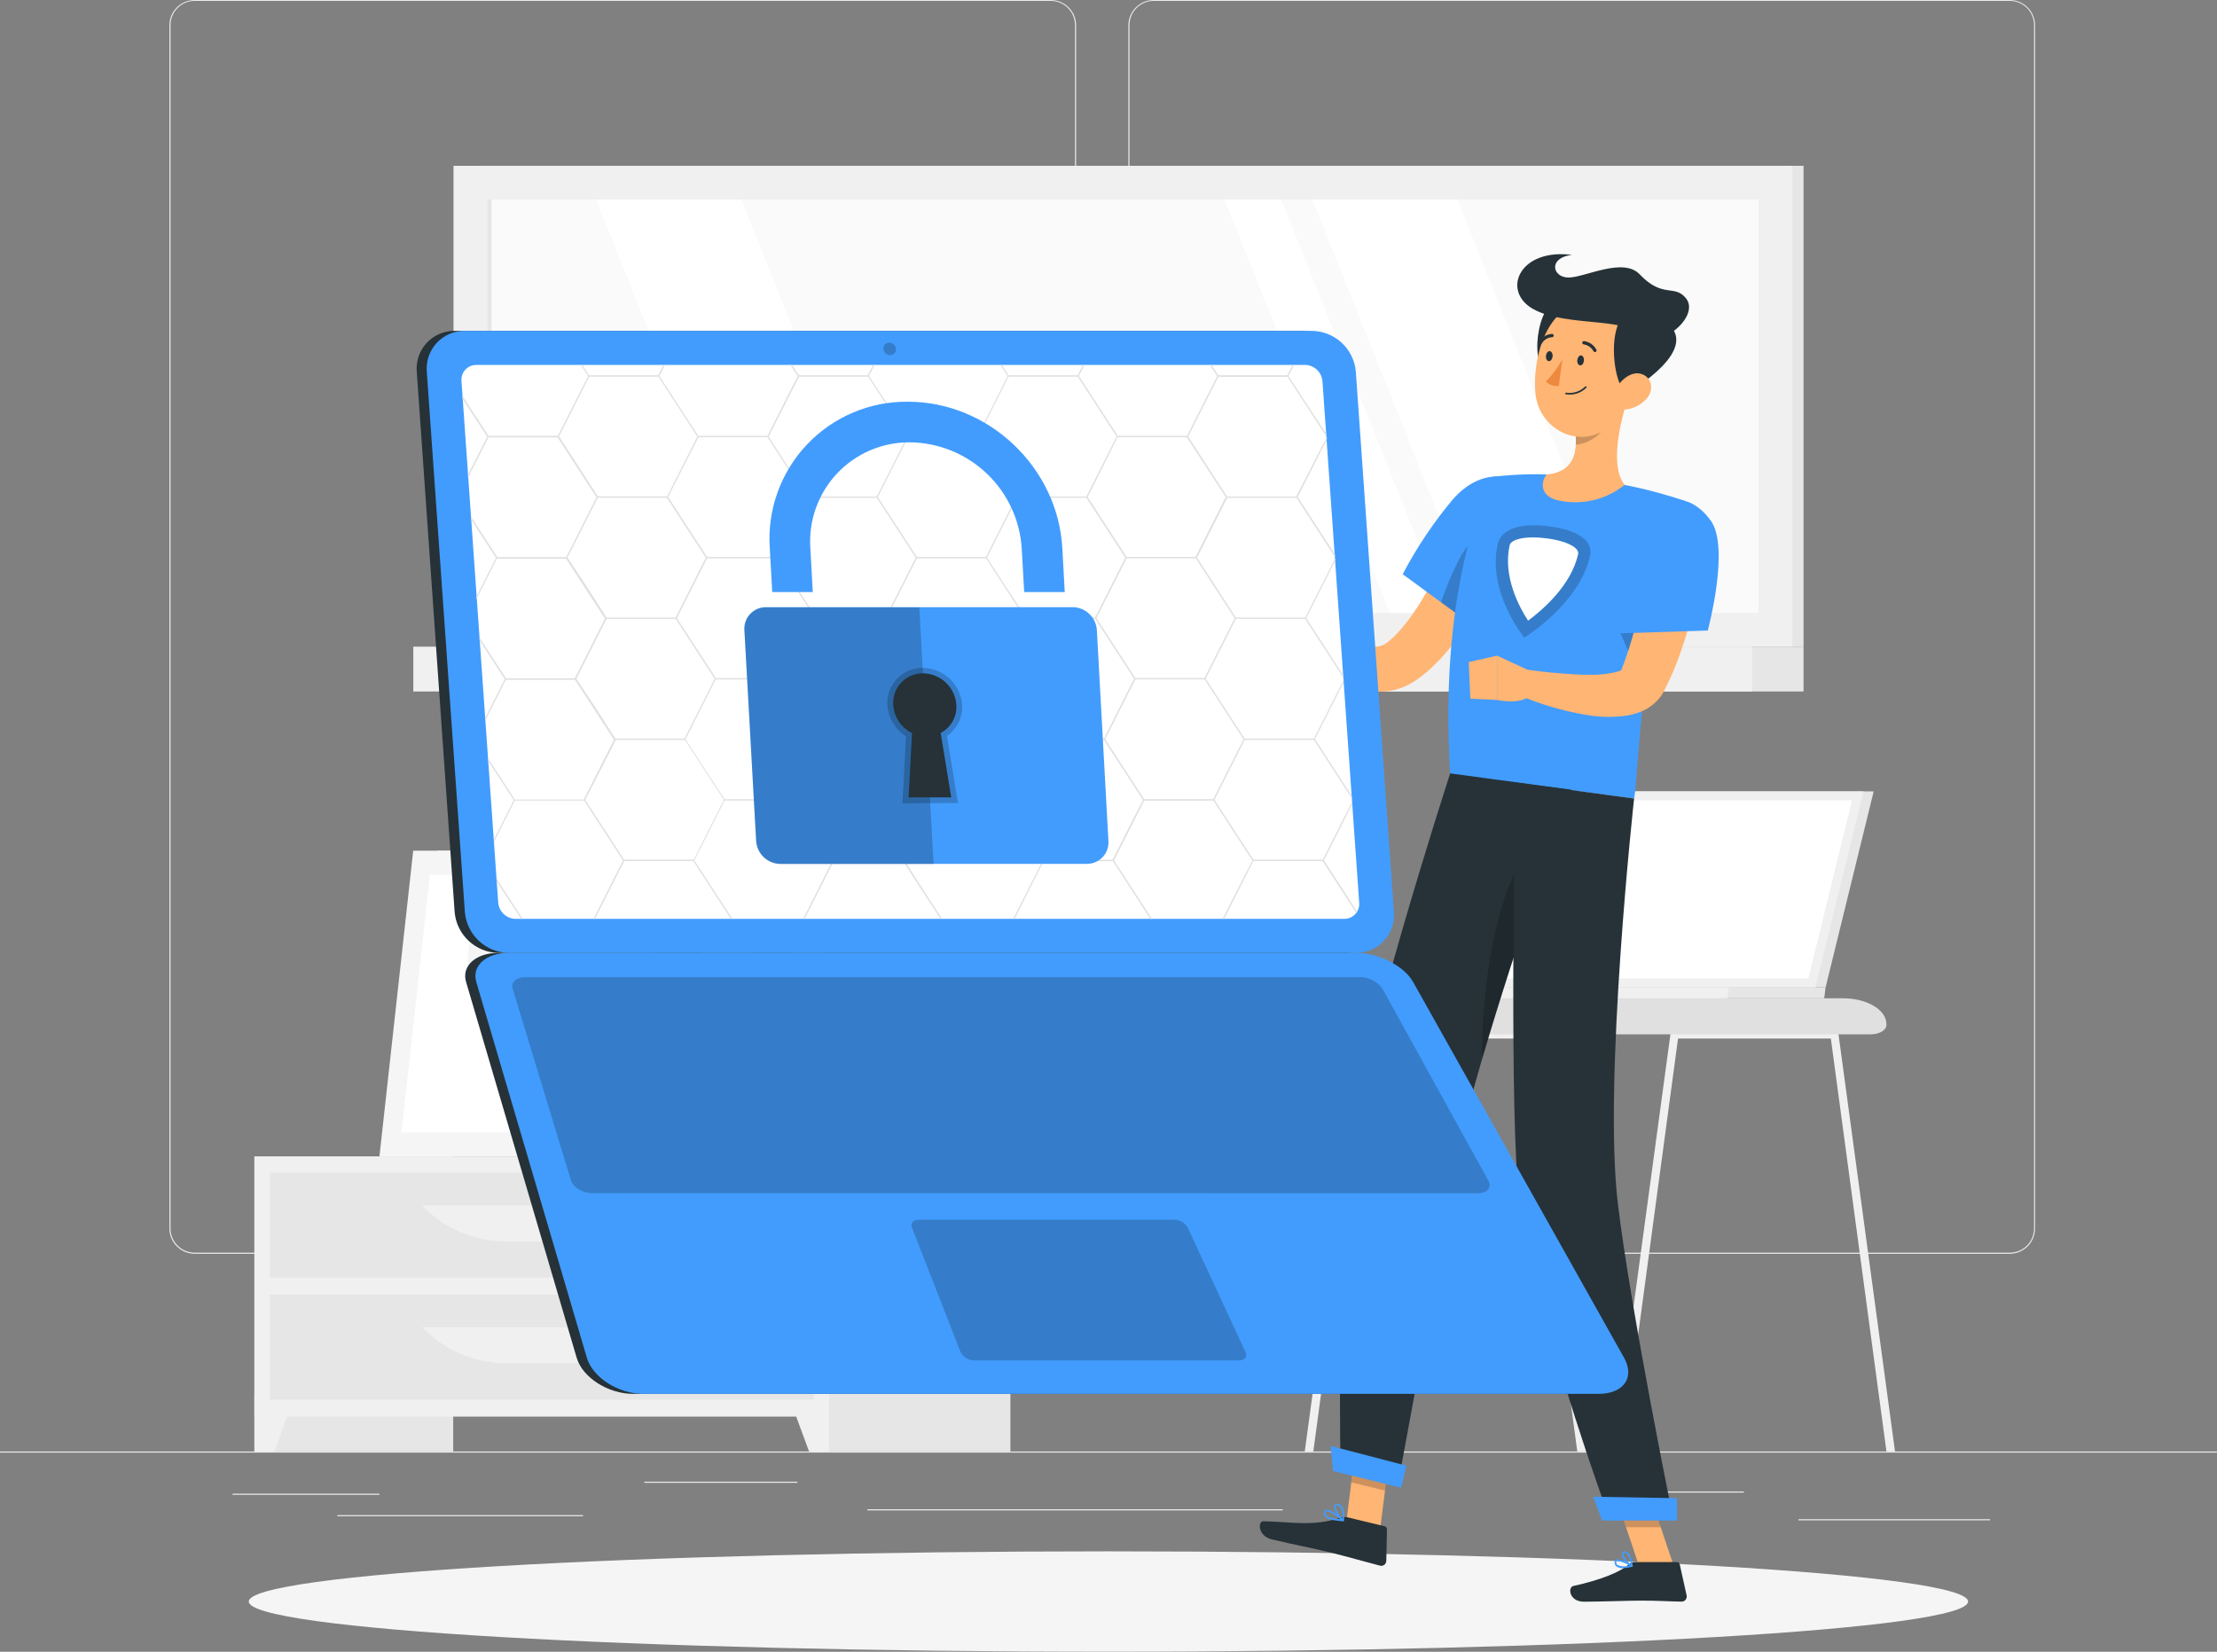
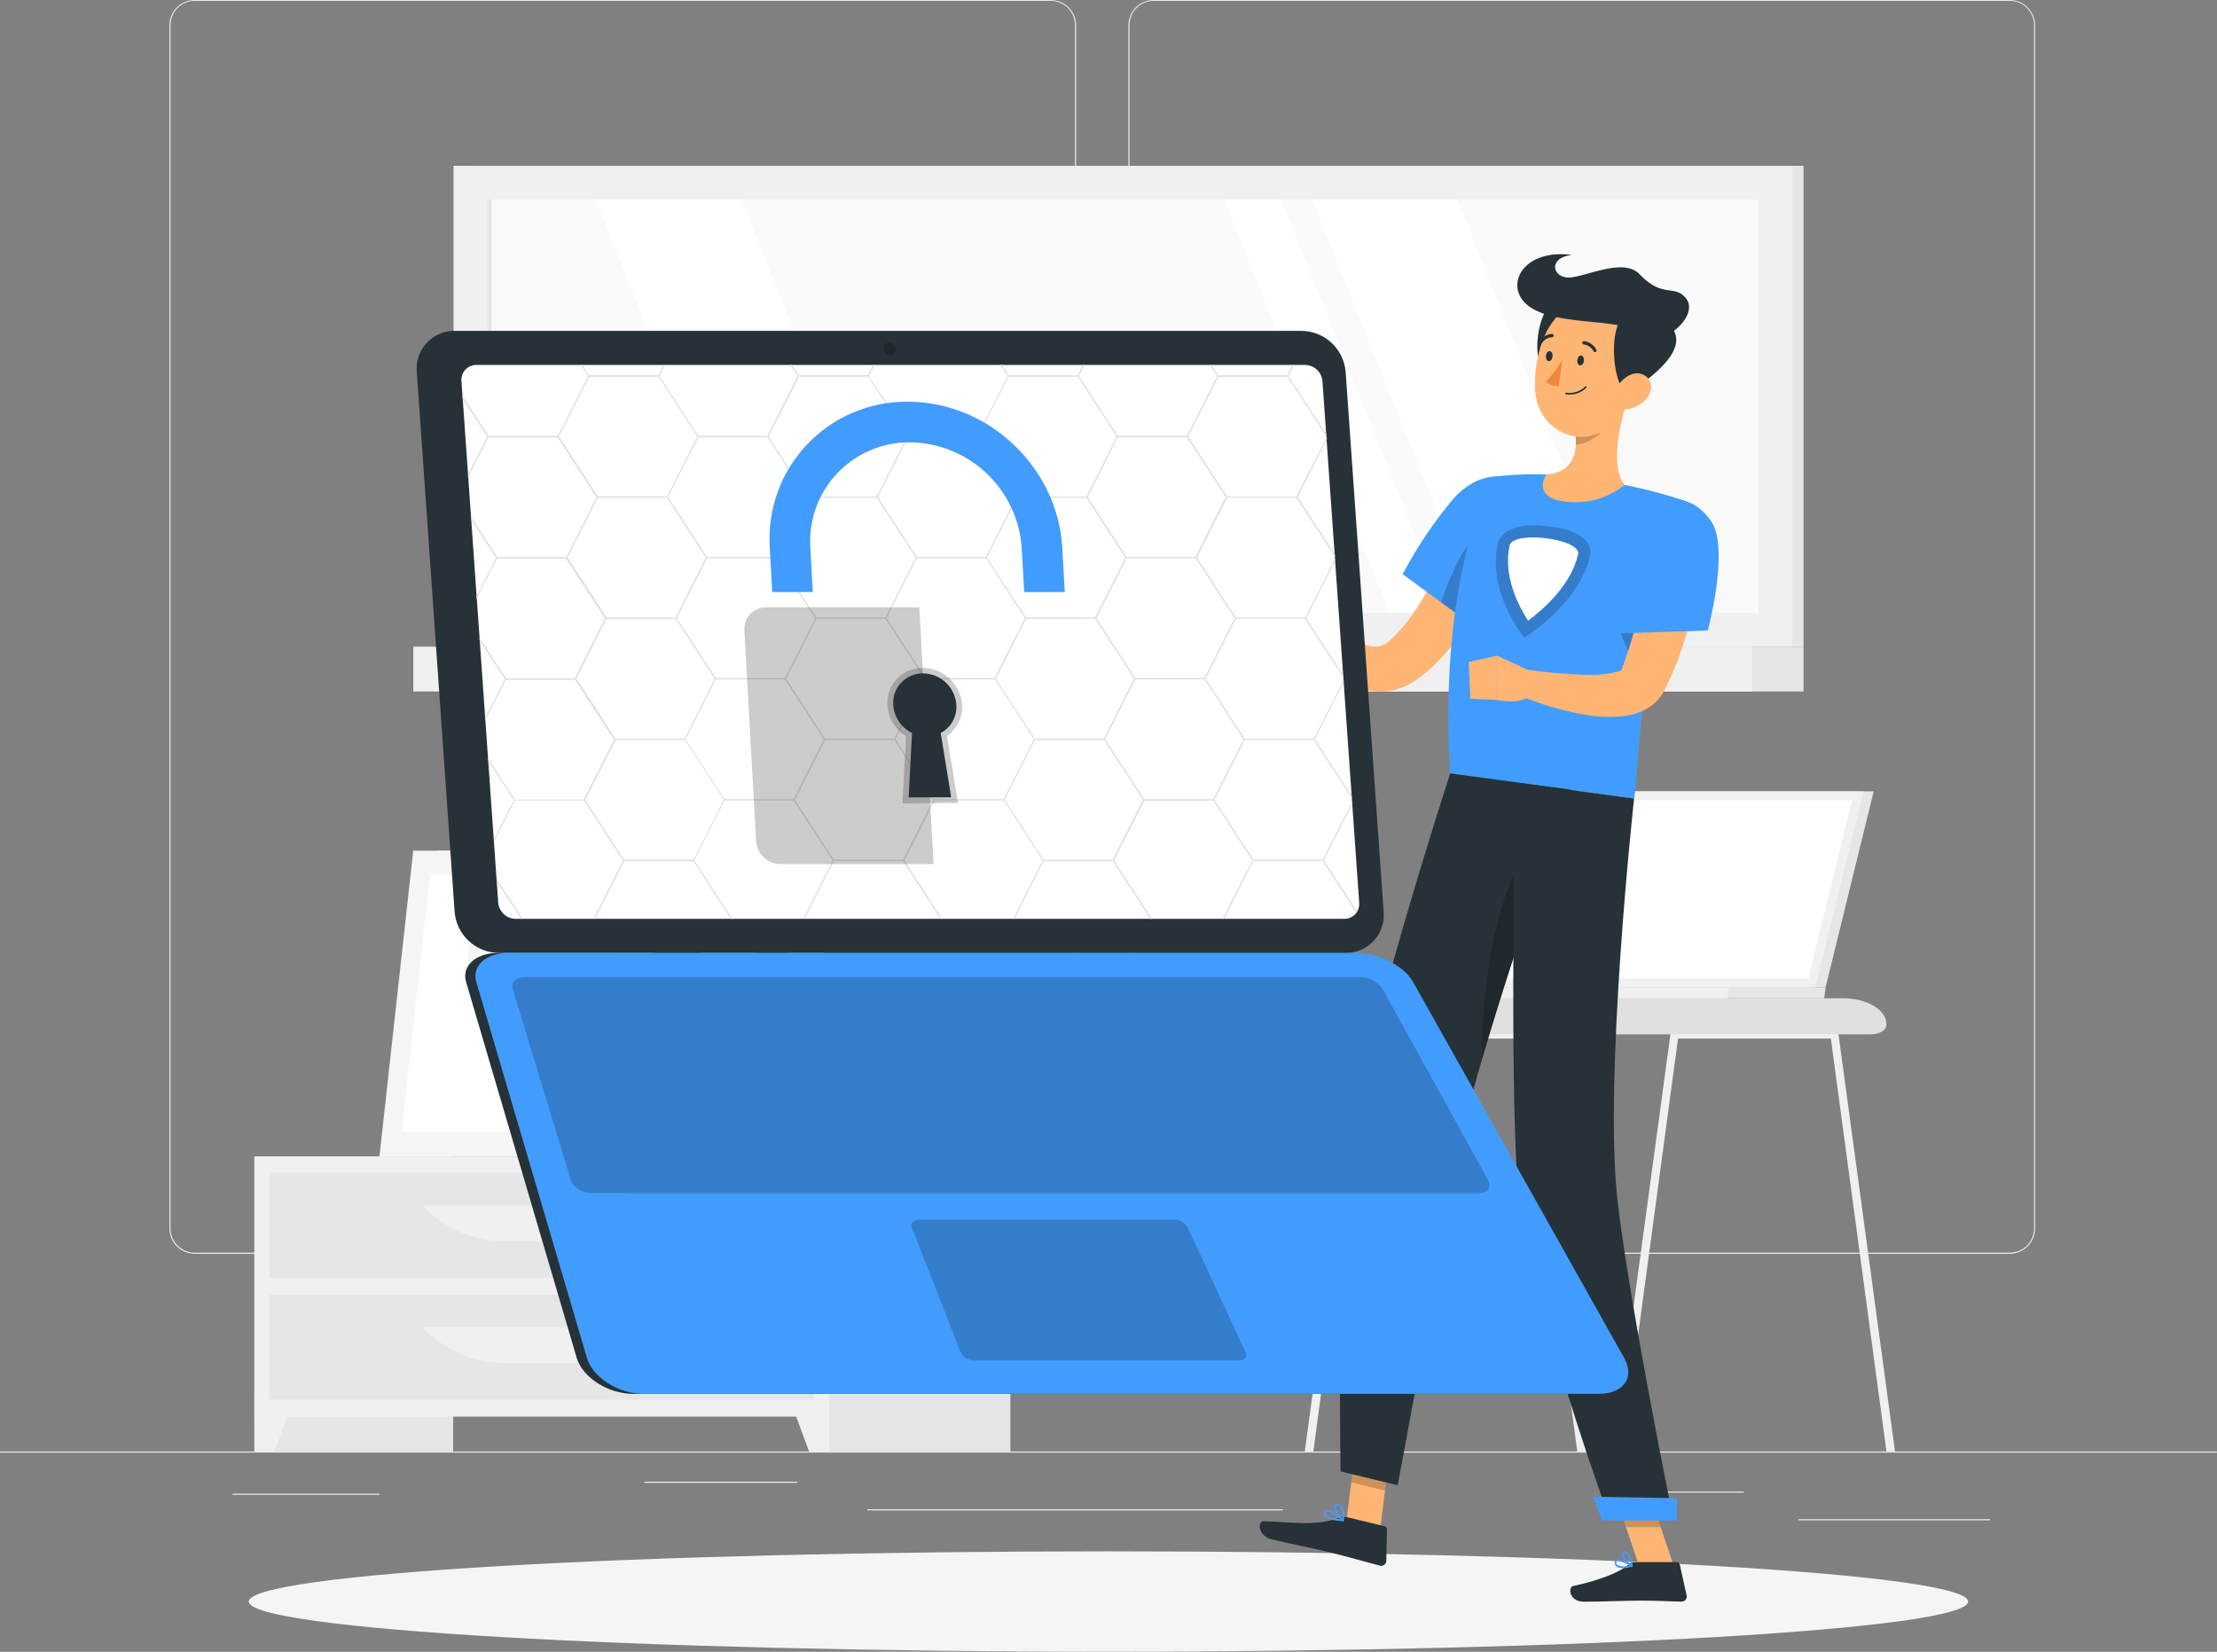
<svg xmlns="http://www.w3.org/2000/svg" height="8977" node-id="1" sillyvg="true" template-height="8977" template-width="12048" version="1.1" viewBox="0 0 12048 8977" width="12048">
  <rect x="0" y="0" width="12048" height="8977" fill="#808080" stroke="none" />
  <defs node-id="106" />
  <path d="M 12047.20 7888.52 L 0.00 7888.52 L 0.00 7894.55 L 12047.20 7894.55 L 12047.20 7888.52 Z" fill="#ebebeb" fill-rule="nonzero" node-id="108" stroke="none" target-height="6.03" target-width="12047.2" target-x="0" target-y="7888.52" />
  <path d="M 2062.00 8117.90 L 1263.99 8117.90 L 1263.99 8123.93 L 2062.00 8123.93 L 2062.00 8117.90 Z" fill="#ebebeb" fill-rule="nonzero" node-id="110" stroke="none" target-height="6.03" target-width="798.01" target-x="1263.99" target-y="8117.9" />
  <path d="M 4332.90 8052.61 L 3501.65 8052.61 L 3501.65 8058.63 L 4332.90 8058.63 L 4332.90 8052.61 Z" fill="#ebebeb" fill-rule="nonzero" node-id="112" stroke="none" target-height="6.02" target-width="831.25" target-x="3501.65" target-y="8052.61" />
-   <path d="M 3168.42 8234.28 L 1833.11 8234.28 L 1833.11 8240.30 L 3168.42 8240.30 L 3168.42 8234.28 Z" fill="#ebebeb" fill-rule="nonzero" node-id="114" stroke="none" target-height="6.02" target-width="1335.31" target-x="1833.11" target-y="8234.28" />
  <path d="M 10814.30 8256.45 L 9773.67 8256.45 L 9773.67 8262.47 L 10814.30 8262.47 L 10814.30 8256.45 Z" fill="#ebebeb" fill-rule="nonzero" node-id="116" stroke="none" target-height="6.02" target-width="1040.63" target-x="9773.67" target-y="8256.45" />
  <path d="M 9477.07 8105.86 L 8925.30 8105.86 L 8925.30 8111.88 L 9477.07 8111.88 L 9477.07 8105.86 Z" fill="#ebebeb" fill-rule="nonzero" node-id="118" stroke="none" target-height="6.02" target-width="551.77" target-x="8925.3" target-y="8105.86" />
  <path d="M 6970.77 8202.47 L 4713.60 8202.47 L 4713.60 8208.50 L 6970.77 8208.50 L 6970.77 8202.47 Z" fill="#ebebeb" fill-rule="nonzero" node-id="120" stroke="none" target-height="6.03" target-width="2257.17" target-x="4713.6" target-y="8202.47" />
  <path d="M 5710.38 6813.91 L 1057.99 6813.91 C 1021.54 6813.85 986.61 6799.32 960.86 6773.53 C 935.11 6747.73 920.65 6712.78 920.65 6676.33 L 920.65 136.38 C 920.97 100.14 935.57 65.49 961.28 39.95 C 987.00 14.42 1021.75 0.06 1057.99 0.00 L 5710.38 0.00 C 5746.87 0.00 5781.87 14.49 5807.67 40.30 C 5833.47 66.10 5847.96 101.09 5847.96 137.58 L 5847.96 6676.33 C 5847.96 6712.82 5833.47 6747.81 5807.67 6773.61 C 5781.87 6799.41 5746.87 6813.91 5710.38 6813.91 Z M 1057.99 4.82 C 1023.14 4.88 989.74 18.77 965.12 43.44 C 940.50 68.10 926.67 101.53 926.67 136.38 L 926.67 6676.33 C 926.67 6711.18 940.50 6744.60 965.12 6769.27 C 989.74 6793.93 1023.14 6807.82 1057.99 6807.89 L 5710.38 6807.89 C 5745.25 6807.82 5778.68 6793.94 5803.34 6769.28 C 5827.99 6744.63 5841.88 6711.20 5841.94 6676.33 L 5841.94 136.38 C 5841.88 101.50 5827.99 68.08 5803.34 43.42 C 5778.68 18.76 5745.25 4.88 5710.38 4.82 L 1057.99 4.82 Z" fill="#ebebeb" fill-rule="nonzero" node-id="122" stroke="none" target-height="6813.91" target-width="4927.312" target-x="920.648" target-y="0" />
  <path d="M 10922.30 6813.91 L 6269.61 6813.91 C 6233.15 6813.85 6198.19 6799.33 6172.40 6773.54 C 6146.61 6747.76 6132.10 6712.80 6132.04 6676.33 L 6132.04 136.38 C 6132.42 100.11 6147.07 65.47 6172.82 39.94 C 6198.58 14.41 6233.35 0.06 6269.61 0.00 L 10922.30 0.00 C 10958.40 0.13 10993.10 14.51 11018.80 40.04 C 11044.50 65.57 11059.00 100.18 11059.30 136.38 L 11059.30 6676.33 C 11059.30 6712.73 11044.90 6747.66 11019.20 6773.44 C 10993.50 6799.23 10958.70 6813.78 10922.30 6813.91 Z M 6269.61 4.82 C 6234.74 4.88 6201.32 18.76 6176.66 43.42 C 6152.00 68.08 6138.12 101.50 6138.06 136.38 L 6138.06 6676.33 C 6138.12 6711.20 6152.00 6744.63 6176.66 6769.28 C 6201.32 6793.94 6234.74 6807.82 6269.61 6807.89 L 10922.30 6807.89 C 10957.10 6807.82 10990.50 6793.94 11015.20 6769.28 C 11039.90 6744.63 11053.70 6711.20 11053.80 6676.33 L 11053.80 136.38 C 11053.70 101.50 11039.90 68.08 11015.20 43.42 C 10990.50 18.76 10957.10 4.88 10922.30 4.82 L 6269.61 4.82 Z" fill="#ebebeb" fill-rule="nonzero" node-id="124" stroke="none" target-height="6813.91" target-width="4927.26" target-x="6132.04" target-y="0" />
  <path d="M 3186.97 6285.28 L 3553.45 6285.28 L 3553.45 4865.39 L 3186.97 4865.39 L 3186.97 6285.28 Z" fill="#e6e6e6" fill-rule="nonzero" node-id="126" stroke="none" target-height="1419.89" target-width="366.48" target-x="3186.97" target-y="4865.39" />
  <path d="M 2193.80 6285.04 L 3409.85 6285.04 L 3593.45 4623.24 L 2377.40 4623.24 L 2193.80 6285.04 Z" fill="#f0f0f0" fill-rule="nonzero" node-id="128" stroke="none" target-height="1661.8" target-width="1399.65" target-x="2193.8" target-y="4623.24" />
  <path d="M 2062.00 6285.04 L 3318.05 6285.04 L 3501.64 4623.24 L 2245.60 4623.24 L 2062.00 6285.04 Z" fill="#f5f5f5" fill-rule="nonzero" node-id="130" stroke="none" target-height="1661.8" target-width="1439.64" target-x="2062" target-y="4623.24" />
  <path d="M 3227.45 6154.20 L 3382.14 4754.07 L 2336.44 4754.07 L 2181.75 6154.20 L 3227.45 6154.20 Z" fill="#ffffff" fill-rule="nonzero" node-id="132" stroke="none" target-height="1400.13" target-width="1200.39" target-x="2181.75" target-y="4754.07" />
  <path d="M 3011.80 5814.71 L 3018.31 5757.85 C 3057.10 5406.55 2837.60 5093.57 2552.81 5093.57 L 2546.54 5150.67 C 2507.75 5501.73 2727.01 5814.71 3011.80 5814.71 Z" fill="#f5f5f5" fill-rule="nonzero" node-id="134" stroke="none" target-height="721.14" target-width="549.35" target-x="2507.75" target-y="5093.57" />
  <path d="M 2595.70 3514.42 L 9801.14 3514.42 L 9801.14 901.13 L 2595.70 901.13 L 2595.70 3514.42 Z" fill="#e6e6e6" fill-rule="nonzero" node-id="136" stroke="none" target-height="2613.288" target-width="7205.44" target-x="2595.7" target-y="901.132" />
  <path d="M 2464.62 3514.42 L 9739.94 3514.42 L 9739.94 901.13 L 2464.62 901.13 L 2464.62 3514.42 Z" fill="#f0f0f0" fill-rule="nonzero" node-id="138" stroke="none" target-height="2613.288" target-width="7275.32" target-x="2464.62" target-y="901.132" />
  <path d="M 2595.70 3758.01 L 9801.14 3758.01 L 9801.14 3514.42 L 2595.70 3514.42 L 2595.70 3758.01 Z" fill="#e6e6e6" fill-rule="nonzero" node-id="140" stroke="none" target-height="243.59" target-width="7205.44" target-x="2595.7" target-y="3514.42" />
  <path d="M 2246.08 3758.01 L 9521.40 3758.01 L 9521.40 3514.42 L 2246.08 3514.42 L 2246.08 3758.01 Z" fill="#f0f0f0" fill-rule="nonzero" node-id="142" stroke="none" target-height="243.59" target-width="7275.32" target-x="2246.08" target-y="3514.42" />
  <path d="M 9556.34 3331.06 L 9556.34 1084.73 L 2647.98 1084.73 L 2647.98 3331.06 L 9556.34 3331.06 Z" fill="#fafafa" fill-rule="nonzero" node-id="144" stroke="none" target-height="2246.33" target-width="6908.36" target-x="2647.98" target-y="1084.73" />
  <path d="M 8817.60 3331.06 L 7919.60 1084.73 L 7131.47 1084.73 L 8029.47 3331.06 L 8817.60 3331.06 Z" fill="#ffffff" fill-rule="nonzero" node-id="146" stroke="none" target-height="2246.33" target-width="1686.129" target-x="7131.47" target-y="1084.73" />
  <path d="M 4925.87 3331.06 L 4027.87 1084.73 L 3239.50 1084.73 L 4137.50 3331.06 L 4925.87 3331.06 Z" fill="#ffffff" fill-rule="nonzero" node-id="148" stroke="none" target-height="2246.33" target-width="1686.37" target-x="3239.5" target-y="1084.73" />
  <path d="M 7860.09 3331.06 L 6962.09 1084.73 L 6654.64 1084.73 L 7552.64 3331.06 L 7860.09 3331.06 Z" fill="#ffffff" fill-rule="nonzero" node-id="150" stroke="none" target-height="2246.33" target-width="1205.45" target-x="6654.64" target-y="1084.73" />
  <path d="M 2671.35 3331.06 L 2671.35 1084.73 L 2647.98 1084.73 L 2647.98 3331.06 L 2671.35 3331.06 Z" fill="#e6e6e6" fill-rule="nonzero" node-id="152" stroke="none" target-height="2246.33" target-width="23.37" target-x="2647.98" target-y="1084.73" />
  <path d="M 1382.54 7888.52 L 2462.93 7888.52 L 2462.93 6285.04 L 1382.54 6285.04 L 1382.54 7888.52 Z" fill="#e6e6e6" fill-rule="nonzero" node-id="154" stroke="none" target-height="1603.48" target-width="1080.39" target-x="1382.54" target-y="6285.04" />
  <path d="M 1491.20 7888.52 L 1382.54 7888.52 L 1382.54 7579.39 L 1605.17 7579.39 L 1491.20 7888.52 Z" fill="#f0f0f0" fill-rule="nonzero" node-id="156" stroke="none" target-height="309.13" target-width="222.63" target-x="1382.54" target-y="7579.39" />
  <path d="M 4410.49 7888.52 L 5490.88 7888.52 L 5490.88 6285.04 L 4410.49 6285.04 L 4410.49 7888.52 Z" fill="#e6e6e6" fill-rule="nonzero" node-id="158" stroke="none" target-height="1603.48" target-width="1080.39" target-x="4410.49" target-y="6285.04" />
  <path d="M 1382.54 7698.90 L 4505.42 7698.90 L 4505.42 6285.28 L 1382.54 6285.28 L 1382.54 7698.90 Z" fill="#f0f0f0" fill-rule="nonzero" node-id="160" stroke="none" target-height="1413.62" target-width="3122.88" target-x="1382.54" target-y="6285.28" />
  <path d="M 4396.75 7888.52 L 4505.42 7888.52 L 4505.42 7579.39 L 4282.79 7579.39 L 4396.75 7888.52 Z" fill="#f0f0f0" fill-rule="nonzero" node-id="162" stroke="none" target-height="309.13" target-width="222.63" target-x="4282.79" target-y="7579.39" />
  <path d="M 1466.87 6944.02 L 4421.09 6944.02 L 4421.09 6373.46 L 1466.87 6373.46 L 1466.87 6944.02 Z" fill="#e6e6e6" fill-rule="nonzero" node-id="164" stroke="none" target-height="570.56" target-width="2954.22" target-x="1466.87" target-y="6373.46" />
  <path d="M 2746.77 6746.44 L 3140.71 6746.44 C 3225.40 6746.44 3309.21 6729.17 3387.00 6695.70 C 3464.80 6662.23 3534.96 6613.25 3593.20 6551.76 L 2294.51 6551.76 C 2352.70 6613.26 2422.82 6662.24 2500.58 6695.71 C 2578.34 6729.18 2662.11 6746.45 2746.77 6746.44 Z" fill="#f0f0f0" fill-rule="nonzero" node-id="166" stroke="none" target-height="194.69" target-width="1298.69" target-x="2294.51" target-y="6551.76" />
  <path d="M 1466.87 7606.62 L 4421.09 7606.62 L 4421.09 7036.06 L 1466.87 7036.06 L 1466.87 7606.62 Z" fill="#e6e6e6" fill-rule="nonzero" node-id="168" stroke="none" target-height="570.56" target-width="2954.22" target-x="1466.87" target-y="7036.06" />
  <path d="M 2746.77 7408.08 L 3140.71 7408.08 C 3225.40 7408.07 3309.21 7390.80 3387.00 7357.33 C 3464.80 7323.86 3534.96 7274.88 3593.20 7213.39 L 2294.51 7213.39 C 2352.70 7274.89 2422.82 7323.87 2500.58 7357.34 C 2578.34 7390.82 2662.11 7408.08 2746.77 7408.08 Z" fill="#f0f0f0" fill-rule="nonzero" node-id="170" stroke="none" target-height="194.69" target-width="1298.69" target-x="2294.51" target-y="7213.39" />
  <path d="M 8310.66 5616.90 C 8309.60 5611.75 8306.78 5607.14 8302.69 5603.84 C 8298.61 5600.55 8293.50 5598.77 8288.25 5598.83 L 7421.09 5598.83 C 7415.87 5598.78 7410.80 5600.56 7406.75 5603.86 C 7402.70 5607.16 7399.93 5611.77 7398.92 5616.90 L 7090.51 7888.52 L 7137.02 7888.52 L 7439.16 5644.36 L 8269.45 5644.36 L 8571.60 7888.52 L 8618.34 7888.52 L 8310.66 5616.90 Z" fill="#f0f0f0" fill-rule="nonzero" node-id="172" stroke="none" target-height="2289.75" target-width="1527.83" target-x="7090.51" target-y="5598.77" />
  <path d="M 9990.52 5616.90 C 9989.46 5611.75 9986.65 5607.14 9982.56 5603.84 C 9978.47 5600.55 9973.36 5598.77 9968.11 5598.83 L 9100.71 5598.83 C 9095.46 5598.77 9090.36 5600.55 9086.27 5603.84 C 9082.18 5607.14 9079.37 5611.75 9078.31 5616.90 L 8770.38 7888.52 L 8816.88 7888.52 L 9119.03 5644.36 L 9949.56 5644.36 L 10251.70 7888.52 L 10298.20 7888.52 L 9990.52 5616.90 Z" fill="#f0f0f0" fill-rule="nonzero" node-id="174" stroke="none" target-height="2289.75" target-width="1527.82" target-x="8770.38" target-y="5598.77" />
  <path d="M 10015.30 5425.35 L 7286.40 5425.35 C 7156.05 5425.35 7050.28 5487.99 7050.28 5565.58 L 7050.28 5570.40 C 7050.28 5598.59 7088.83 5621.48 7136.29 5621.48 L 10165.20 5621.48 C 10213.40 5621.48 10251.50 5598.59 10251.50 5570.40 L 10251.50 5565.82 C 10251.50 5487.99 10145.70 5425.35 10015.30 5425.35 Z" fill="#e0e0e0" fill-rule="nonzero" node-id="176" stroke="none" target-height="196.13" target-width="3201.22" target-x="7050.28" target-y="5425.35" />
  <path d="M 10182.30 4300.86 L 8377.88 4300.86 L 8116.46 5366.56 L 9920.89 5366.56 L 10182.30 4300.86 Z" fill="#e6e6e6" fill-rule="nonzero" node-id="178" stroke="none" target-height="1065.7" target-width="2065.84" target-x="8116.46" target-y="4300.86" />
  <path d="M 9920.89 5366.56 L 9913.42 5425.35 L 8108.98 5425.35 L 8116.21 5366.56 L 9920.89 5366.56 Z" fill="#e6e6e6" fill-rule="nonzero" node-id="180" stroke="none" target-height="58.79" target-width="1811.91" target-x="8108.98" target-y="5366.56" />
  <path d="M 10126.90 4300.86 L 8322.46 4300.86 L 8060.80 5366.56 L 9865.23 5366.56 L 10126.90 4300.86 Z" fill="#f0f0f0" fill-rule="nonzero" node-id="182" stroke="none" target-height="1065.7" target-width="2066.101" target-x="8060.8" target-y="4300.86" />
  <path d="M 9827.16 5317.64 L 10064.70 4349.53 L 8360.53 4349.53 L 8122.96 5317.64 L 9827.16 5317.64 Z" fill="#ffffff" fill-rule="nonzero" node-id="184" stroke="none" target-height="968.11" target-width="1941.74" target-x="8122.96" target-y="4349.53" />
  <path d="M 9395.15 5366.56 L 9387.92 5425.35 L 7400.85 5425.35 L 7408.08 5366.56 L 9395.15 5366.56 Z" fill="#f0f0f0" fill-rule="nonzero" node-id="186" stroke="none" target-height="58.79" target-width="1994.3" target-x="7400.85" target-y="5366.56" />
  <path d="M 4307.61 6219.74 L 4335.31 6219.74 C 4335.31 6162.16 4335.31 6016.38 4338.45 5682.19 C 4343.27 5076.22 4352.90 5039.35 4352.90 5039.35 L 4286.40 5319.09 C 4244.48 5628.70 4298.69 5940.00 4307.61 6219.74 Z" fill="#e6e6e6" fill-rule="nonzero" node-id="188" stroke="none" target-height="1180.39" target-width="108.42" target-x="4244.48" target-y="5039.35" />
  <path d="M 4252.43 5276.68 C 4156.05 5162.72 3952.45 5129.47 3743.07 5101.04 C 3660.91 5089.95 3959.92 5277.65 4104.49 5410.89 C 4217.49 5514.50 4289.78 5543.17 4321.34 5646.29 C 4337.00 5517.63 4334.83 5375.47 4252.43 5276.68 Z" fill="#e6e6e6" fill-rule="nonzero" node-id="190" stroke="none" target-height="556.34" target-width="676.09" target-x="3660.91" target-y="5089.95" />
  <path d="M 4379.16 5481.01 C 4475.54 5367.04 4679.14 5334.03 4888.52 5305.60 C 4970.68 5294.51 4671.67 5482.21 4527.10 5615.45 C 4414.10 5719.06 4341.58 5747.73 4310.25 5850.85 C 4294.11 5722.19 4296.76 5579.31 4379.16 5481.01 Z" fill="#e6e6e6" fill-rule="nonzero" node-id="192" stroke="none" target-height="556.34" target-width="676.57" target-x="4294.11" target-y="5294.51" />
  <path d="M 4338.20 5011.65 C 4410.49 4875.27 4590.47 4746.61 4792.87 4698.42 C 4872.38 4679.38 4608.78 4949.96 4508.55 5124.65 C 4430.73 5260.06 4327.36 5419.56 4311.46 5534.25 C 4287.12 5308.25 4266.64 5148.74 4338.20 5011.65 Z" fill="#e6e6e6" fill-rule="nonzero" node-id="194" stroke="none" target-height="854.87" target-width="605.74" target-x="4266.64" target-y="4679.38" />
  <path d="M 4329.77 6285.04 C 4244.48 6285.04 4173.64 6242.39 4168.82 6187.45 L 4154.61 6093.97 L 4505.66 6093.97 L 4491.45 6187.45 C 4485.90 6242.39 4415.31 6285.04 4329.77 6285.04 Z" fill="#f0f0f0" fill-rule="nonzero" node-id="196" stroke="none" target-height="191.07" target-width="351.05" target-x="4154.61" target-y="6093.97" />
  <path d="M 4527.59 6129.87 L 4131.96 6129.87 L 4120.63 6025.54 L 4538.91 6025.54 L 4527.59 6129.87 Z" fill="#f0f0f0" fill-rule="nonzero" node-id="198" stroke="none" target-height="104.33" target-width="418.28" target-x="4120.63" target-y="6025.54" />
  <path d="M 6023.61 8976.63 C 8603.71 8976.63 10695.30 8854.51 10695.30 8703.88 C 10695.30 8553.24 8603.71 8431.13 6023.61 8431.13 C 3443.52 8431.13 1351.94 8553.24 1351.94 8703.88 C 1351.94 8854.51 3443.52 8976.63 6023.61 8976.63 Z" fill="#f5f5f5" fill-rule="nonzero" node-id="200" stroke="none" target-height="545.5" target-width="9343.359" target-x="1351.94" target-y="8431.13" />
  <path d="M 7500.12 8312.10 L 7317.00 8267.29 L 7371.69 7831.18 L 7555.05 7875.99 L 7500.12 8312.10 Z" fill="#ffb573" fill-rule="nonzero" node-id="202" stroke="none" target-height="480.919" target-width="238.05" target-x="7317" target-y="7831.18" />
  <path d="M 9096.13 8511.36 L 8907.47 8511.36 L 8760.74 8074.53 L 8949.16 8074.53 L 9096.13 8511.36 Z" fill="#ffb573" fill-rule="nonzero" node-id="204" stroke="none" target-height="436.831" target-width="335.39" target-x="8760.74" target-y="8074.53" />
  <path d="M 8882.42 8489.44 L 9112.28 8489.44 C 9116.01 8489.44 9119.63 8490.71 9122.56 8493.02 C 9125.49 8495.34 9127.55 8498.58 9128.42 8502.21 L 9165.77 8670.87 C 9166.64 8674.96 9166.58 8679.19 9165.58 8683.25 C 9164.59 8687.32 9162.69 8691.10 9160.02 8694.32 C 9157.35 8697.54 9153.99 8700.12 9150.19 8701.86 C 9146.39 8703.60 9142.24 8704.45 9138.06 8704.36 C 9064.09 8703.16 9010.12 8698.82 8916.87 8698.82 C 8859.53 8698.82 8686.77 8704.84 8607.50 8704.84 C 8528.23 8704.84 8518.11 8626.54 8550.40 8619.31 C 8694.96 8587.74 8805.31 8543.89 8851.82 8501.97 C 8860.11 8494.14 8871.02 8489.68 8882.42 8489.44 Z" fill="#263238" fill-rule="nonzero" node-id="206" stroke="none" target-height="215.399" target-width="648.529" target-x="8518.11" target-y="8489.44" />
  <path d="M 7324.71 8246.57 L 7524.69 8294.76 C 7528.32 8295.68 7531.53 8297.80 7533.81 8300.77 C 7536.08 8303.74 7537.28 8307.40 7537.22 8311.14 L 7533.61 8482.93 C 7533.57 8487.08 7532.57 8491.16 7530.71 8494.87 C 7528.85 8498.57 7526.17 8501.80 7522.87 8504.31 C 7519.57 8506.82 7515.74 8508.55 7511.67 8509.35 C 7507.60 8510.15 7503.40 8510.02 7499.40 8508.95 C 7427.11 8490.16 7324.23 8460.77 7234.36 8438.36 C 7128.34 8412.34 7035.34 8395.71 6911.01 8366.07 C 6835.83 8347.76 6833.42 8266.57 6866.68 8267.53 C 7017.51 8271.14 7135.57 8296.44 7277.97 8250.18 C 7292.92 8244.72 7309.09 8243.47 7324.71 8246.57 Z" fill="#263238" fill-rule="nonzero" node-id="208" stroke="none" target-height="266.681" target-width="703.86" target-x="6833.42" target-y="8243.47" />
  <path d="M 8237.65 2841.70 C 8224.64 2880.73 8212.11 2913.98 8197.89 2949.88 C 8183.68 2985.78 8169.46 3019.52 8154.28 3053.97 C 8124.16 3122.88 8090.67 3190.35 8054.05 3257.33 C 8016.98 3325.06 7975.95 3390.55 7931.17 3453.46 C 7884.36 3520.11 7830.56 3581.58 7770.70 3636.82 C 7754.56 3651.03 7738.41 3665.25 7720.34 3678.50 C 7710.70 3685.49 7703.72 3691.27 7691.91 3698.74 C 7680.72 3706.26 7669.14 3713.18 7657.21 3719.46 C 7607.18 3746.06 7551.23 3759.57 7494.58 3758.73 C 7442.59 3757.60 7391.36 3745.96 7343.99 3724.52 C 7303.11 3705.88 7264.61 3682.43 7229.30 3654.65 C 7166.67 3604.10 7110.79 3545.71 7063.05 3480.93 C 7038.95 3450.08 7018.71 3417.80 6998.47 3384.55 C 6977.94 3351.86 6959.20 3318.07 6942.33 3283.35 L 7062.80 3208.66 C 7083.53 3232.75 7107.38 3259.74 7130.51 3284.31 C 7153.64 3308.89 7178.70 3332.50 7202.79 3356.60 C 7249.04 3401.00 7300.02 3440.19 7354.83 3473.46 C 7405.67 3503.57 7457.47 3518.51 7489.52 3513.45 C 7505.12 3511.09 7519.96 3505.15 7532.89 3496.10 C 7536.67 3493.61 7540.29 3490.87 7543.73 3487.91 C 7546.86 3485.50 7553.61 3479.48 7558.19 3475.38 C 7569.25 3466.02 7579.79 3456.04 7589.75 3445.51 C 7671.67 3359.73 7742.27 3242.87 7803.71 3122.88 C 7834.79 3062.40 7863.46 3000.00 7891.41 2937.35 C 7905.15 2905.79 7918.64 2873.99 7931.41 2842.18 C 7944.18 2810.38 7957.19 2777.13 7968.03 2748.21 L 8237.65 2841.70 Z" fill="#ffb573" fill-rule="nonzero" node-id="210" stroke="none" target-height="1011.36" target-width="1295.32" target-x="6942.33" target-y="2748.21" />
  <path d="M 8314.27 2748.94 C 8354.51 2924.58 7969.24 3374.19 7969.24 3374.19 L 7622.76 3120.71 C 7699.43 2974.71 7791.60 2837.38 7897.68 2711.11 C 8056.46 2533.05 8269.70 2556.18 8314.27 2748.94 Z" fill="#429cfd" fill-rule="nonzero" node-id="212" stroke="none" target-height="841.14" target-width="731.75" target-x="7622.76" target-y="2533.05" />
  <g node-id="350">
    <path d="M 7927.07 3043.61 C 7889.74 3117.78 7857.54 3194.42 7830.69 3272.99 L 7969.24 3374.19 C 7969.24 3374.19 8198.13 3107.46 8284.39 2904.34 C 8180.30 2814.95 8017.67 2865.79 7927.07 3043.61 Z" fill="#000000" fill-opacity="0.2" fill-rule="nonzero" group-id="1" node-id="216" stroke="none" target-height="559.24" target-width="453.7" target-x="7830.69" target-y="2814.95" />
  </g>
  <path d="M 7081.36 3235.40 L 6993.41 3117.58 L 6844.27 3293.47 C 6844.27 3293.47 6934.62 3384.06 7046.42 3348.65 L 7081.36 3235.40 Z" fill="#ffb573" fill-rule="nonzero" node-id="219" stroke="none" target-height="266.48" target-width="237.09" target-x="6844.27" target-y="3117.58" />
  <path d="M 6797.04 3052.77 L 6747.65 3254.68 L 6844.27 3293.47 L 6993.41 3117.58 L 6797.04 3052.77 Z" fill="#ffb573" fill-rule="nonzero" node-id="221" stroke="none" target-height="240.7" target-width="245.76" target-x="6747.65" target-y="3052.77" />
  <path d="M 7371.69 7831.18 L 7343.50 8056.22 L 7526.86 8100.79 L 7555.05 7875.99 L 7371.69 7831.18 Z" fill="#000000" fill-opacity="0.2" fill-rule="nonzero" group-id="2" node-id="225" stroke="none" target-height="269.61" target-width="211.55" target-x="7343.5" target-y="7831.18" />
  <path d="M 8949.40 8074.53 L 8760.74 8074.53 L 8836.39 8299.81 L 9025.05 8299.81 L 8949.40 8074.53 Z" fill="#000000" fill-opacity="0.2" fill-rule="nonzero" group-id="3" node-id="230" stroke="none" target-height="225.28" target-width="264.31" target-x="8760.74" target-y="8074.53" />
  <path d="M 9158.06 2722.67 C 9089.74 2922.26 9036.42 3126.66 8998.55 3334.19 C 8971.33 3478.76 8950.36 3617.30 8936.87 3743.80 C 8902.17 4038.71 8894.22 4264.72 8880.49 4340.61 L 7880.81 4205.93 C 7813.10 3126.50 8109.71 2591.60 8109.71 2591.60 C 8190.05 2581.78 8270.92 2577.03 8351.86 2577.38 C 8368.96 2577.38 8386.31 2577.38 8403.90 2578.59 C 8546.56 2589.45 8688.46 2608.52 8828.93 2635.69 C 8855.67 2640.75 8882.66 2646.29 8908.68 2652.32 C 9041.68 2682.44 9158.06 2722.67 9158.06 2722.67 Z" fill="#429cfd" fill-rule="nonzero" node-id="233" stroke="none" target-height="1763.58" target-width="1344.959" target-x="7813.1" target-y="2577.03" />
  <path d="M 8418.84 2860.49 C 8235.72 2836.40 8153.80 2889.41 8139.10 2956.87 C 8080.31 3219.98 8283.67 3465.02 8283.67 3465.02 C 8283.67 3465.02 8582.20 3284.07 8640.99 3020.96 C 8656.17 2953.50 8601.72 2883.86 8418.84 2860.49 Z" fill="#000000" fill-opacity="0.2" fill-rule="nonzero" group-id="4" node-id="237" stroke="none" target-height="628.62" target-width="575.86" target-x="8080.31" target-y="2836.4" />
  <path d="M 8304.15 3373.22 C 8254.03 3295.88 8166.81 3132.28 8203.92 2963.62 C 8210.90 2933.02 8281.74 2910.13 8403.90 2925.79 C 8526.06 2941.45 8582.92 2980.72 8576.18 3011.32 C 8538.83 3180.47 8384.87 3313.23 8304.15 3373.22 Z" fill="#ffffff" fill-rule="nonzero" node-id="240" stroke="none" target-height="463.09" target-width="416.11" target-x="8166.81" target-y="2910.13" />
  <path d="M 8998.55 3334.19 C 8971.32 3478.76 8950.36 3617.30 8936.87 3743.80 L 8801.70 3431.05 L 8998.55 3334.19 Z" fill="#000000" fill-opacity="0.2" fill-rule="nonzero" group-id="5" node-id="244" stroke="none" target-height="409.61" target-width="196.85" target-x="8801.7" target-y="3334.19" />
  <path d="M 8851.33 2151.15 C 8806.04 2284.15 8745.56 2531.12 8828.93 2635.21 C 8781.02 2673.70 8725.39 2701.43 8665.81 2716.53 C 8606.24 2731.62 8544.11 2733.71 8483.65 2722.67 C 8366.31 2704.36 8371.61 2621.24 8403.90 2579.31 C 8561.24 2563.41 8572.56 2449.68 8560.52 2339.81 L 8851.33 2151.15 Z" fill="#ffb573" fill-rule="nonzero" node-id="247" stroke="none" target-height="582.56" target-width="485.021" target-x="8366.31" target-y="2151.15" />
  <path d="M 8732.79 2227.77 L 8560.52 2338.61 C 8563.75 2364.17 8564.71 2389.97 8563.41 2415.71 C 8622.92 2415.71 8711.59 2361.98 8725.80 2301.98 C 8732.53 2277.86 8734.89 2252.73 8732.79 2227.77 Z" fill="#000000" fill-opacity="0.2" fill-rule="nonzero" group-id="6" node-id="251" stroke="none" target-height="187.94" target-width="174.37" target-x="8560.52" target-y="2227.77" />
  <path d="M 8505.34 1616.74 C 8359.33 1604.93 8308.73 1956.71 8399.81 2024.17 C 8490.88 2091.64 8778.81 1638.42 8505.34 1616.74 Z" fill="#263238" fill-rule="nonzero" node-id="254" stroke="none" target-height="486.71" target-width="470.079" target-x="8308.73" target-y="1604.93" />
  <path d="M 8895.43 1947.55 C 8859.04 2131.15 8847.24 2240.54 8740.74 2322.95 C 8580.75 2446.79 8363.66 2331.38 8344.39 2140.55 C 8327.04 1968.76 8389.44 1697.45 8580.51 1648.06 C 8622.63 1636.98 8666.87 1636.86 8709.05 1647.70 C 8751.23 1658.54 8789.93 1679.98 8821.49 1709.99 C 8853.04 1740.00 8876.40 1777.58 8889.34 1819.16 C 8902.28 1860.74 8904.38 1904.94 8895.43 1947.55 Z" fill="#ffb573" fill-rule="nonzero" node-id="256" stroke="none" target-height="809.93" target-width="577.34" target-x="8327.04" target-y="1636.86" />
  <path d="M 8857.84 2127.30 C 8767.49 2183.68 8691.11 1619.87 8931.33 1693.60 C 9321.42 1814.31 8965.54 2060.32 8857.84 2127.30 Z" fill="#263238" fill-rule="nonzero" node-id="258" stroke="none" target-height="563.81" target-width="630.31" target-x="8691.11" target-y="1619.87" />
  <path d="M 8858.32 1798.17 C 8803.63 1730.70 8471.13 1771.42 8317.89 1670.95 C 8164.64 1570.48 8261.75 1349.53 8542.20 1385.19 C 8411.61 1400.37 8435.47 1509.28 8525.10 1508.31 C 8614.73 1507.35 8820.98 1396.27 8910.61 1490.96 C 9035.66 1622.52 9098.30 1544.45 9160.71 1619.15 C 9252.27 1726.61 8976.87 1944.90 8858.32 1798.17 Z" fill="#263238" fill-rule="nonzero" node-id="260" stroke="none" target-height="595.37" target-width="1087.629" target-x="8164.64" target-y="1349.53" />
  <path d="M 8951.33 2162.96 C 8936.37 2180.86 8918.04 2195.63 8897.36 2206.42 C 8876.69 2217.21 8854.09 2223.81 8830.85 2225.84 C 8768.69 2231.15 8749.17 2172.60 8776.40 2120.07 C 8800.49 2071.88 8862.66 2013.09 8920.97 2032.61 C 8979.27 2052.12 8987.23 2118.14 8951.33 2162.96 Z" fill="#ffb573" fill-rule="nonzero" node-id="262" stroke="none" target-height="218.06" target-width="238.061" target-x="8749.17" target-y="2013.09" />
  <path d="M 7285.20 7996.95 L 7595.53 8071.64 C 7595.53 8071.64 7795.52 7014.62 7888.28 6433.22 C 7916.47 6256.61 7979.36 6012.29 8055.49 5751.35 C 8151.87 5422.70 8268.25 5068.03 8362.94 4790.70 C 8462.93 4498.43 8537.87 4291.70 8537.87 4291.70 L 7880.81 4203.28 C 7880.81 4203.28 7380.13 5740.26 7324.71 6312.75 C 7264.96 6908.60 7285.20 7996.95 7285.20 7996.95 Z" fill="#263238" fill-rule="nonzero" node-id="264" stroke="none" target-height="3868.36" target-width="1272.91" target-x="7264.96" target-y="4203.28" />
  <path d="M 8055.50 5753.27 C 8151.87 5424.62 8268.25 5069.95 8362.94 4792.63 L 8303.91 4640.59 C 8127.54 4824.67 8044.89 5424.14 8055.50 5753.27 Z" fill="#000000" fill-opacity="0.2" fill-rule="nonzero" group-id="7" node-id="268" stroke="none" target-height="1112.68" target-width="318.05" target-x="8044.89" target-y="4640.59" />
  <path d="M 8235.24 4252.91 C 8235.24 4252.91 8202.71 5868.92 8247.05 6419.72 C 8295.23 7022.09 8747.73 8256.20 8747.73 8256.20 L 9093.24 8256.20 C 9093.24 8256.20 8862.66 7127.38 8792.06 6541.64 C 8711.59 5874.23 8880.25 4339.89 8880.25 4339.89 L 8235.24 4252.91 Z" fill="#263238" fill-rule="nonzero" node-id="271" stroke="none" target-height="4003.29" target-width="890.53" target-x="8202.71" target-y="4252.91" />
  <path d="M 8706.53 8263.67 L 9113.24 8263.67 L 9113.24 8142.24 L 8658.58 8134.29 L 8706.53 8263.67 Z" fill="#429cfd" fill-rule="nonzero" node-id="273" stroke="none" target-height="129.38" target-width="454.66" target-x="8658.58" target-y="8134.29" />
-   <path d="M 7244.48 7994.78 L 7614.09 8085.13 L 7643.24 7965.62 L 7231.71 7858.40 L 7244.48 7994.78 Z" fill="#429cfd" fill-rule="nonzero" node-id="275" stroke="none" target-height="226.73" target-width="411.53" target-x="7231.71" target-y="7858.4" />
  <path d="M 8607.50 1961.53 C 8605.57 1976.47 8595.93 1987.55 8586.06 1985.62 C 8576.18 1983.70 8569.67 1970.92 8571.84 1955.99 C 8574.01 1941.05 8583.40 1929.72 8593.28 1931.89 C 8603.16 1934.06 8609.43 1946.35 8607.50 1961.53 Z" fill="#263238" fill-rule="nonzero" node-id="277" stroke="none" target-height="57.83" target-width="39.76" target-x="8569.67" target-y="1929.72" />
  <path d="M 8437.15 1938.40 C 8434.98 1953.58 8425.34 1964.66 8415.47 1962.49 C 8405.59 1960.32 8399.32 1947.80 8401.49 1932.62 C 8403.66 1917.44 8413.06 1906.35 8422.94 1908.52 C 8432.81 1910.69 8439.08 1923.46 8437.15 1938.40 Z" fill="#263238" fill-rule="nonzero" node-id="279" stroke="none" target-height="58.31" target-width="39.76" target-x="8399.32" target-y="1906.35" />
  <path d="M 8490.16 1953.34 C 8466.09 1997.44 8436.01 2037.99 8400.77 2073.81 C 8410.02 2082.72 8421.12 2089.50 8433.28 2093.66 C 8445.43 2097.82 8458.35 2099.27 8471.12 2097.90 L 8490.16 1953.34 Z" fill="#ed893e" fill-rule="nonzero" node-id="281" stroke="none" target-height="145.93" target-width="89.391" target-x="8400.77" target-y="1953.34" />
  <path d="M 8529.43 2144.41 C 8522.82 2144.39 8516.22 2143.90 8509.68 2142.96 C 8509.08 2142.90 8508.51 2142.72 8507.99 2142.43 C 8507.46 2142.14 8507.01 2141.75 8506.65 2141.27 C 8506.28 2140.80 8506.02 2140.25 8505.88 2139.67 C 8505.74 2139.09 8505.72 2138.49 8505.82 2137.90 C 8505.91 2137.33 8506.11 2136.78 8506.41 2136.28 C 8506.72 2135.79 8507.12 2135.36 8507.59 2135.02 C 8508.06 2134.69 8508.60 2134.45 8509.16 2134.32 C 8509.73 2134.19 8510.31 2134.18 8510.88 2134.29 C 8529.59 2137.20 8548.72 2135.66 8566.72 2129.80 C 8584.72 2123.94 8601.08 2113.92 8614.49 2100.55 C 8615.34 2099.76 8616.46 2099.31 8617.62 2099.31 C 8618.78 2099.31 8619.90 2099.76 8620.75 2100.55 C 8621.18 2100.96 8621.51 2101.44 8621.74 2101.98 C 8621.97 2102.52 8622.09 2103.10 8622.09 2103.69 C 8622.09 2104.27 8621.97 2104.85 8621.74 2105.39 C 8621.51 2105.93 8621.18 2106.41 8620.75 2106.82 C 8608.87 2118.94 8594.65 2128.53 8578.95 2134.99 C 8563.26 2141.45 8546.41 2144.65 8529.43 2144.41 Z" fill="#263238" fill-rule="nonzero" node-id="283" stroke="none" target-height="45.34" target-width="116.37" target-x="8505.72" target-y="2099.31" />
  <path d="M 8667.49 1913.58 C 8665.91 1913.59 8664.36 1913.17 8663.00 1912.36 C 8661.64 1911.56 8660.53 1910.40 8659.78 1909.00 C 8654.49 1899.11 8646.97 1890.58 8637.81 1884.10 C 8628.65 1877.62 8618.11 1873.36 8607.02 1871.66 C 8605.85 1871.59 8604.70 1871.30 8603.64 1870.80 C 8602.58 1870.29 8601.63 1869.58 8600.85 1868.71 C 8600.07 1867.83 8599.46 1866.82 8599.07 1865.71 C 8598.69 1864.60 8598.52 1863.43 8598.58 1862.26 C 8598.77 1859.92 8599.85 1857.73 8601.60 1856.16 C 8603.35 1854.59 8605.63 1853.76 8607.98 1853.83 C 8622.05 1855.65 8635.49 1860.79 8647.18 1868.84 C 8658.87 1876.88 8668.48 1887.59 8675.20 1900.09 C 8675.80 1901.11 8676.19 1902.25 8676.34 1903.42 C 8676.50 1904.60 8676.42 1905.80 8676.10 1906.94 C 8675.79 1908.09 8675.25 1909.16 8674.51 1910.09 C 8673.78 1911.02 8672.87 1911.80 8671.83 1912.38 C 8670.50 1913.11 8669.01 1913.52 8667.49 1913.58 Z" fill="#263238" fill-rule="nonzero" node-id="285" stroke="none" target-height="59.83" target-width="77.98" target-x="8598.52" target-y="1853.76" />
  <path d="M 8371.62 1869.97 C 8369.83 1869.94 8368.09 1869.45 8366.56 1868.53 C 8364.60 1867.16 8363.26 1865.09 8362.81 1862.75 C 8362.36 1860.41 8362.84 1857.99 8364.15 1856.00 C 8371.75 1844.03 8382.10 1834.05 8394.34 1826.88 C 8406.57 1819.72 8420.34 1815.57 8434.50 1814.79 C 8436.87 1814.79 8439.13 1815.73 8440.81 1817.41 C 8442.48 1819.08 8443.42 1821.35 8443.42 1823.71 C 8443.42 1826.07 8442.48 1828.34 8440.81 1830.01 C 8439.13 1831.69 8436.87 1832.62 8434.50 1832.62 C 8423.27 1833.28 8412.35 1836.64 8402.70 1842.43 C 8393.05 1848.22 8384.95 1856.27 8379.09 1865.88 C 8378.28 1867.13 8377.18 1868.16 8375.87 1868.87 C 8374.57 1869.59 8373.10 1869.97 8371.62 1869.97 Z" fill="#263238" fill-rule="nonzero" node-id="287" stroke="none" target-height="55.18" target-width="81.06" target-x="8362.36" target-y="1814.79" />
  <path d="M 8820.01 8522.45 C 8807.15 8523.40 8794.34 8520.01 8783.63 8512.81 C 8780.22 8509.88 8777.59 8506.13 8775.99 8501.93 C 8774.39 8497.72 8773.87 8493.18 8774.48 8488.72 C 8774.45 8486.08 8775.16 8483.49 8776.52 8481.24 C 8777.88 8478.98 8779.84 8477.15 8782.18 8475.95 C 8802.91 8465.34 8863.87 8502.69 8870.61 8507.03 C 8871.41 8507.47 8872.04 8508.14 8872.43 8508.97 C 8872.82 8509.79 8872.94 8510.71 8872.78 8511.61 C 8872.62 8512.47 8872.22 8513.27 8871.62 8513.91 C 8871.03 8514.55 8870.26 8515.00 8869.41 8515.22 C 8853.27 8519.47 8836.70 8521.90 8820.01 8522.45 Z M 8792.06 8483.41 C 8790.16 8482.99 8788.19 8482.99 8786.28 8483.41 C 8785.36 8483.95 8784.60 8484.72 8784.09 8485.66 C 8783.58 8486.59 8783.34 8487.65 8783.39 8488.72 C 8782.92 8491.70 8783.23 8494.75 8784.29 8497.57 C 8785.34 8500.40 8787.11 8502.91 8789.41 8504.86 C 8810.49 8514.51 8834.46 8515.72 8856.40 8508.23 C 8836.76 8495.87 8814.91 8487.45 8792.06 8483.41 Z" fill="#429cfd" fill-rule="nonzero" node-id="289" stroke="none" target-height="58.061" target-width="99.07" target-x="8773.87" target-y="8465.34" />
  <path d="M 8868.44 8515.70 L 8866.28 8515.70 C 8846.76 8505.10 8808.93 8463.66 8813.03 8443.42 C 8813.65 8440.10 8815.41 8437.10 8818.00 8434.95 C 8820.60 8432.79 8823.87 8431.61 8827.24 8431.61 C 8830.64 8431.24 8834.08 8431.56 8837.35 8432.55 C 8840.62 8433.55 8843.66 8435.19 8846.28 8437.39 C 8868.20 8455.46 8872.54 8509.68 8872.78 8512.09 C 8872.84 8512.88 8872.70 8513.67 8872.36 8514.39 C 8872.02 8515.11 8871.50 8515.73 8870.85 8516.18 C 8870.02 8516.25 8869.19 8516.08 8868.44 8515.70 Z M 8830.37 8439.32 L 8828.21 8439.32 C 8822.42 8439.32 8821.94 8442.70 8821.70 8443.90 C 8819.29 8456.43 8843.39 8487.51 8862.90 8502.21 C 8861.59 8480.71 8853.77 8460.13 8840.49 8443.18 C 8837.71 8440.69 8834.11 8439.32 8830.37 8439.32 Z" fill="#429cfd" fill-rule="nonzero" node-id="291" stroke="none" target-height="85.01" target-width="63.91" target-x="8808.93" target-y="8431.24" />
  <path d="M 7299.17 8267.29 C 7268.09 8266.08 7213.88 8260.54 7197.97 8237.65 C 7195.71 8234.34 7194.27 8230.54 7193.77 8226.56 C 7193.27 8222.58 7193.72 8218.53 7195.08 8214.76 C 7195.78 8212.39 7197.08 8210.23 7198.85 8208.50 C 7200.63 8206.77 7202.81 8205.53 7205.20 8204.88 C 7230.50 8197.65 7294.83 8253.07 7301.58 8259.58 C 7302.20 8260.25 7302.64 8261.06 7302.85 8261.95 C 7303.06 8262.84 7303.04 8263.76 7302.79 8264.64 C 7302.46 8265.35 7301.96 8265.97 7301.33 8266.44 C 7300.69 8266.90 7299.95 8267.19 7299.17 8267.29 Z M 7208.82 8213.08 L 7206.89 8213.08 C 7205.96 8213.31 7205.11 8213.79 7204.43 8214.47 C 7203.75 8215.15 7203.27 8216.00 7203.03 8216.93 C 7202.12 8219.43 7201.81 8222.11 7202.15 8224.75 C 7202.48 8227.40 7203.45 8229.92 7204.96 8232.11 C 7213.88 8244.88 7243.51 8254.04 7285.68 8256.20 C 7259.90 8236.69 7223.76 8211.87 7208.82 8213.08 Z" fill="#429cfd" fill-rule="nonzero" node-id="293" stroke="none" target-height="69.64" target-width="109.79" target-x="7193.27" target-y="8197.65" />
  <path d="M 7299.17 8267.28 C 7298.16 8267.65 7297.05 8267.65 7296.04 8267.28 C 7276.28 8251.86 7242.31 8201.51 7250.50 8181.75 C 7252.67 8176.93 7257.49 8171.87 7269.77 8173.56 C 7274.20 8174.06 7278.46 8175.51 7282.29 8177.79 C 7286.11 8180.08 7289.40 8183.15 7291.94 8186.81 C 7310.74 8210.90 7303.51 8262.23 7303.27 8264.39 C 7303.11 8265.16 7302.76 8265.86 7302.26 8266.45 C 7301.75 8267.04 7301.10 8267.50 7300.37 8267.77 L 7299.17 8267.28 Z M 7263.75 8181.51 C 7259.90 8181.51 7259.17 8183.68 7258.93 8184.40 C 7253.87 8196.45 7276.04 8234.76 7295.31 8253.79 C 7298.17 8232.42 7294.56 8210.69 7284.95 8191.39 C 7283.04 8188.71 7280.60 8186.45 7277.78 8184.75 C 7274.97 8183.05 7271.83 8181.95 7268.57 8181.51 L 7263.75 8181.51 Z" fill="#429cfd" fill-rule="nonzero" node-id="295" stroke="none" target-height="95.899" target-width="68.43" target-x="7242.31" target-y="8171.87" />
  <path d="M 9262.39 2942.17 C 9259.26 2977.83 9255.88 3008.43 9251.30 3040.96 C 9246.73 3073.49 9241.91 3105.05 9236.61 3137.34 C 9225.76 3201.19 9212.51 3264.56 9197.09 3327.68 C 9181.67 3390.81 9164.08 3453.94 9142.64 3516.58 C 9121.73 3580.36 9096.95 3642.80 9068.43 3703.56 L 9046.02 3749.58 L 9044.57 3752.47 L 9041.44 3758.25 L 9034.94 3769.82 C 9030.29 3777.33 9025.23 3784.57 9019.76 3791.50 C 9009.34 3804.76 8997.55 3816.87 8984.58 3827.64 C 8962.50 3845.80 8937.59 3860.21 8910.85 3870.29 C 8889.11 3878.37 8866.69 3884.50 8843.87 3888.60 C 8770.53 3899.36 8695.95 3898.39 8622.92 3885.71 C 8493.14 3864.21 8366.50 3826.82 8245.84 3774.40 L 8286.08 3638.26 C 8344.63 3645.97 8406.55 3653.68 8465.34 3658.50 C 8524.13 3663.32 8583.89 3667.66 8640.51 3667.18 C 8691.17 3668.53 8741.76 3662.86 8790.86 3650.31 C 8809.65 3644.77 8821.46 3635.13 8818.33 3635.37 C 8817.06 3635.73 8815.91 3636.39 8814.95 3637.30 L 8812.79 3639.71 L 8811.58 3641.15 L 8811.58 3638.74 L 8826.76 3599.71 C 8866.05 3490.44 8896.90 3378.31 8919.04 3264.32 C 8931.57 3206.25 8941.45 3147.46 8951.57 3088.91 C 8956.55 3059.51 8961.13 3030.12 8965.30 3000.72 L 8977.11 2914.46 L 9262.39 2942.17 Z" fill="#ffb573" fill-rule="nonzero" node-id="297" stroke="none" target-height="984.9" target-width="1016.55" target-x="8245.84" target-y="2914.46" />
  <path d="M 9297.08 2829.65 C 9402.37 2975.91 9280.70 3426.71 9280.70 3426.71 L 8785.80 3442.62 C 8785.80 3442.62 8826.03 3145.53 8899.28 2924.10 C 8978.79 2683.16 9169.14 2652.56 9297.08 2829.65 Z" fill="#429cfd" fill-rule="nonzero" node-id="299" stroke="none" target-height="790.06" target-width="616.57" target-x="8785.8" target-y="2652.56" />
  <path d="M 8309.21 3643.80 L 8135.49 3563.33 L 8135.49 3804.27 C 8135.49 3804.27 8298.61 3840.17 8327.04 3756.08 L 8309.21 3643.80 Z" fill="#ffb573" fill-rule="nonzero" node-id="301" stroke="none" target-height="276.84" target-width="191.55" target-x="8135.49" target-y="3563.33" />
  <path d="M 7981.77 3598.02 L 7990.44 3797.29 L 8134.52 3804.03 L 8135.49 3563.33 L 7981.77 3598.02 Z" fill="#ffb573" fill-rule="nonzero" node-id="303" stroke="none" target-height="240.7" target-width="153.72" target-x="7981.77" target-y="3563.33" />
  <path d="M 7313.15 5178.62 L 2708.22 5178.62 C 2648.18 5177.59 2590.65 5154.32 2546.77 5113.34 C 2502.89 5072.35 2475.76 5016.54 2470.65 4956.71 L 2264.88 2020.08 C 2262.46 1991.65 2266.01 1963.03 2275.31 1936.06 C 2284.60 1909.08 2299.44 1884.35 2318.86 1863.45 C 2338.29 1842.55 2361.87 1825.95 2388.09 1814.71 C 2414.31 1803.46 2442.60 1797.83 2471.13 1798.17 L 7075.09 1798.17 C 7135.12 1799.26 7192.61 1822.53 7236.48 1863.51 C 7280.35 1904.49 7307.49 1960.27 7312.66 2020.08 L 7519.39 4956.71 C 7521.82 4985.14 7518.26 5013.76 7508.97 5040.73 C 7499.67 5067.71 7484.83 5092.44 7465.41 5113.34 C 7445.99 5134.23 7422.41 5150.84 7396.18 5162.08 C 7369.96 5173.32 7341.68 5178.96 7313.15 5178.62 Z" fill="#263238" fill-rule="nonzero" node-id="305" stroke="none" target-height="3381.13" target-width="5259.36" target-x="2262.46" target-y="1797.83" />
  <path d="M 8630.39 7575.29 L 3441.65 7575.29 C 3304.07 7575.29 3165.29 7486.39 3133.72 7378.68 L 2532.81 5336.44 C 2507.03 5249.22 2586.30 5178.62 2708.22 5178.62 L 7313.15 5178.62 C 7435.31 5178.62 7574.81 5249.22 7623.72 5336.44 L 8770.38 7378.68 C 8830.61 7486.39 8767.97 7575.29 8630.39 7575.29 Z" fill="#263238" fill-rule="nonzero" node-id="307" stroke="none" target-height="2396.67" target-width="6323.58" target-x="2507.03" target-y="5178.62" />
-   <path d="M 7368.56 5178.62 L 2763.87 5178.62 C 2703.82 5177.64 2646.27 5154.40 2602.37 5113.40 C 2558.48 5072.40 2531.37 5016.56 2526.30 4956.71 L 2319.33 2020.08 C 2316.95 1991.66 2320.53 1963.05 2329.84 1936.10 C 2339.15 1909.14 2353.99 1884.42 2373.40 1863.53 C 2392.82 1842.64 2416.38 1826.04 2442.59 1814.78 C 2468.79 1803.53 2497.06 1797.87 2525.58 1798.17 L 7130.51 1798.17 C 7190.55 1799.20 7248.07 1822.46 7291.96 1863.45 C 7335.84 1904.44 7362.96 1960.25 7368.08 2020.08 L 7575.05 4956.71 C 7577.44 4985.15 7573.85 5013.78 7564.53 5040.75 C 7555.20 5067.72 7540.34 5092.45 7520.90 5113.35 C 7501.46 5134.24 7477.86 5150.84 7451.63 5162.08 C 7425.40 5173.32 7397.10 5178.96 7368.56 5178.62 Z" fill="#429cfd" fill-rule="nonzero" node-id="309" stroke="none" target-height="3381.09" target-width="5260.49" target-x="2316.95" target-y="1797.87" />
  <path d="M 2801.46 4993.81 C 2777.75 4993.32 2755.06 4984.10 2737.72 4967.92 C 2720.39 4951.73 2709.62 4929.73 2707.49 4906.11 L 2507.75 2070.68 C 2506.81 2059.46 2508.22 2048.17 2511.90 2037.54 C 2515.58 2026.90 2521.44 2017.15 2529.11 2008.92 C 2536.78 2000.68 2546.09 1994.14 2556.43 1989.71 C 2566.78 1985.29 2577.94 1983.07 2589.19 1983.21 L 7092.93 1983.21 C 7116.55 1983.76 7139.16 1992.98 7156.44 2009.10 C 7173.72 2025.23 7184.47 2047.14 7186.65 2070.68 L 7386.40 4906.11 C 7387.33 4917.34 7385.92 4928.63 7382.24 4939.28 C 7378.57 4949.93 7372.71 4959.69 7365.04 4967.95 C 7357.38 4976.20 7348.08 4982.77 7337.73 4987.22 C 7327.38 4991.68 7316.22 4993.92 7304.96 4993.81 L 2801.46 4993.81 Z" fill="#ffffff" fill-rule="nonzero" node-id="311" stroke="none" target-height="3010.85" target-width="4880.52" target-x="2506.81" target-y="1983.07" />
  <path d="M 4860.44 1920.67 C 4873.11 1907.56 4871.97 1885.92 4857.90 1872.33 C 4843.84 1858.73 4822.16 1858.35 4809.50 1871.46 C 4796.83 1884.57 4797.97 1906.22 4812.04 1919.81 C 4826.10 1933.40 4847.78 1933.79 4860.44 1920.67 Z" fill="#000000" fill-opacity="0.2" fill-rule="nonzero" group-id="8" node-id="315" stroke="none" target-height="75.44" target-width="76.28" target-x="4796.83" target-y="1858.35" />
  <path d="M 8686.05 7575.29 L 3497.07 7575.29 C 3359.49 7575.29 3220.95 7486.39 3189.14 7378.68 L 2588.23 5336.44 C 2562.69 5249.22 2641.72 5178.62 2763.88 5178.62 L 7368.56 5178.62 C 7490.72 5178.62 7630.23 5249.22 7679.14 5336.44 L 8825.56 7378.68 C 8886.03 7486.39 8823.63 7575.29 8686.05 7575.29 Z" fill="#429cfd" fill-rule="nonzero" node-id="318" stroke="none" target-height="2396.67" target-width="6323.34" target-x="2562.69" target-y="5178.62" />
  <path d="M 3217.57 6484.54 C 3166.01 6484.54 3114.21 6452.73 3102.40 6414.18 L 2785.80 5373.06 C 2775.20 5338.61 2806.28 5310.42 2854.95 5310.42 L 7389.77 5310.42 C 7413.75 5310.39 7437.39 5316.06 7458.75 5326.95 C 7480.11 5337.84 7498.58 5353.64 7512.65 5373.06 L 8087.30 6414.66 C 8108.50 6453.22 8083.93 6485.02 8032.37 6485.02 L 3217.57 6484.54 Z" fill="#000000" fill-opacity="0.2" fill-rule="nonzero" group-id="9" node-id="322" stroke="none" target-height="1174.63" target-width="5333.3" target-x="2775.2" target-y="5310.39" />
  <path d="M 5295.00 7393.62 C 5279.65 7393.66 5264.58 7389.50 5251.42 7381.61 C 5238.25 7373.71 5227.50 7362.37 5220.30 7348.81 L 4955.26 6670.31 C 4946.35 6647.42 4963.70 6628.63 4994.06 6628.63 L 6379.49 6628.63 C 6394.43 6628.61 6409.12 6632.44 6422.16 6639.74 C 6435.20 6647.04 6446.14 6657.57 6453.94 6670.31 L 6768.85 7348.81 C 6780.42 7372.90 6764.03 7393.62 6732.71 7393.62 L 5295.00 7393.62 Z" fill="#000000" fill-opacity="0.2" fill-rule="nonzero" group-id="10" node-id="327" stroke="none" target-height="765.05" target-width="1834.07" target-x="4946.35" target-y="6628.61" />
  <path d="M 2684.36 4576.26 L 2798.09 4350.73 L 3173.72 4350.73 L 3279.50 4513.61 L 3385.27 4676.25 L 3303.11 4838.89 L 3225.04 4993.81 L 3233.48 4993.81 L 3309.85 4842.50 L 3392.02 4679.86 L 3767.65 4679.86 L 3873.42 4842.74 L 3971.49 4993.81 L 3980.64 4993.81 L 3879.21 4838.65 L 3773.43 4675.77 L 3855.59 4513.37 L 3937.76 4350.73 L 4312.91 4350.73 L 4418.68 4513.61 L 4524.46 4676.25 L 4442.53 4838.89 L 4364.23 4993.81 L 4372.66 4993.81 L 4449.28 4842.50 L 4531.20 4679.86 L 4906.83 4679.86 L 5012.61 4842.74 L 5110.67 4993.81 L 5119.83 4993.81 L 5019.11 4838.65 L 4915.27 4675.77 L 4997.19 4513.37 L 5079.35 4350.73 L 5454.74 4350.73 L 5560.52 4513.61 L 5666.29 4676.25 L 5584.37 4838.89 L 5506.06 4993.81 L 5514.50 4993.81 L 5589.91 4842.98 L 5671.83 4680.35 L 6047.71 4680.35 L 6153.48 4843.22 L 6251.55 4994.30 L 6260.70 4994.30 L 6159.99 4839.13 L 6054.21 4676.25 L 6136.13 4513.85 L 6218.29 4351.22 L 6593.93 4351.22 L 6699.70 4514.09 L 6805.48 4676.73 L 6722.35 4838.89 L 6644.04 4993.81 L 6652.72 4993.81 L 6729.10 4842.50 L 6811.02 4679.86 L 7187.37 4679.86 L 7293.15 4842.74 L 7370.25 4961.29 L 7375.07 4954.78 L 7300.62 4838.65 L 7194.84 4675.77 L 7276.76 4513.37 L 7349.05 4368.80 L 7349.05 4354.11 L 7270.74 4509.27 L 7188.58 4671.91 L 6811.50 4671.91 L 6705.73 4509.03 L 6599.95 4346.40 L 6682.11 4183.76 L 6764.03 4021.36 L 7139.67 4021.36 L 7346.64 4339.65 L 7345.43 4323.99 L 7146.17 4017.27 L 7302.06 3708.38 L 7302.06 3693.44 L 7140.39 4013.65 L 6763.79 4013.65 L 6658.02 3851.01 L 6552.24 3688.14 L 6634.41 3525.74 L 6716.57 3363.10 L 7091.96 3363.10 L 7300.62 3684.28 L 7299.41 3668.62 L 7098.71 3359.49 L 7255.80 3048.43 L 7255.80 3033.73 L 7092.92 3356.11 L 6716.33 3356.11 L 6610.55 3193.24 L 6505.50 3030.60 L 6587.42 2867.96 L 6669.58 2705.56 L 7045.22 2705.56 L 7254.84 3028.19 L 7254.84 3012.53 L 7052.45 2701.47 L 7210.75 2388.24 L 7210.75 2373.54 L 7044.01 2698.58 L 6668.62 2698.58 L 6562.85 2535.70 L 6457.31 2372.34 L 6539.23 2209.70 L 6621.15 2048.03 L 6996.79 2048.03 L 7102.56 2210.66 L 7207.85 2373.06 L 7207.85 2357.40 L 7107.86 2206.09 L 7002.09 2043.21 L 7032.45 1983.21 L 7024.01 1983.21 L 6995.58 2039.59 L 6620.91 2039.59 L 6584.05 1983.21 L 6575.13 1983.21 L 6614.41 2043.69 L 6532.25 2206.33 L 6450.32 2368.72 L 6074.69 2368.72 L 5968.92 2206.09 L 5863.14 2043.21 L 5893.50 1983.21 L 5885.07 1983.21 L 5856.40 2039.59 L 5481.01 2039.59 L 5445.35 1983.21 L 5436.43 1983.21 L 5475.70 2043.69 L 5393.54 2206.33 L 5311.62 2368.72 L 4934.78 2368.72 L 4829.01 2206.09 L 4722.51 2043.21 L 4752.87 1983.21 L 4744.44 1983.21 L 4715.77 2039.59 L 4340.86 2039.59 L 4304.23 1983.21 L 4295.08 1983.21 L 4334.59 2043.69 L 4252.43 2206.33 L 4170.51 2368.72 L 3794.88 2368.72 L 3689.10 2206.09 L 3583.33 2043.21 L 3613.69 1983.21 L 3605.25 1983.21 L 3576.58 2039.59 L 3200.95 2039.59 L 3164.32 1983.21 L 3156.37 1983.21 L 3195.89 2043.69 L 3113.73 2206.33 L 3031.56 2368.72 L 2654.97 2368.72 L 2513.53 2151.87 L 2513.53 2167.54 L 2647.50 2373.54 L 2542.69 2581.00 L 2543.89 2595.69 L 2654.24 2377.16 L 3029.88 2377.16 L 3135.41 2539.79 L 3241.19 2702.67 L 3159.26 2865.07 L 3077.10 3027.71 L 2702.43 3027.71 L 2596.90 2864.83 L 2559.79 2807.72 L 2559.79 2823.39 L 2589.43 2868.92 L 2695.21 3031.56 L 2613.04 3194.20 L 2588.95 3242.39 L 2588.95 3257.09 L 2618.34 3198.78 L 2700.51 3036.14 L 3075.90 3036.14 L 3181.67 3199.02 L 3287.45 3361.66 L 3205.53 3524.29 L 3123.36 3686.69 L 2750.14 3686.69 L 2644.37 3524.05 L 2605.81 3464.78 L 2605.81 3480.20 L 2636.90 3528.39 L 2742.67 3691.03 L 2660.51 3853.42 L 2636.41 3903.06 L 2636.41 3917.76 L 2667.01 3857.04 L 2749.18 3694.64 L 3124.57 3694.64 L 3230.34 3857.28 L 3336.12 4020.16 L 3254.20 4182.55 L 3172.03 4345.19 L 2797.85 4345.19 L 2652.08 4120.15 L 2653.28 4135.81 L 2791.58 4348.56 L 2683.40 4562.76 L 2684.36 4576.26 Z M 4312.91 4343.26 L 3937.76 4343.26 L 3831.02 4180.39 L 3725.48 4017.75 L 3807.41 3855.11 L 3889.57 3692.71 L 4264.96 3692.71 L 4370.73 3855.35 L 4476.51 4018.23 L 4394.59 4180.63 L 4312.91 4343.26 Z M 5951.33 3355.39 L 5576.18 3355.39 L 5469.44 3193.24 L 5363.67 3030.60 L 5445.83 2867.96 L 5527.99 2705.56 L 5903.38 2705.56 L 6009.16 2868.20 L 6114.93 3030.84 L 6033.01 3193.48 L 5951.33 3355.39 Z M 5951.33 3362.86 L 6057.10 3525.74 L 6162.88 3688.38 L 6080.96 3850.77 L 5999.52 4014.13 L 5623.89 4014.13 L 5517.63 3851.50 L 5411.85 3688.62 L 5494.02 3526.22 L 5575.94 3363.58 L 5951.33 3362.86 Z M 5463.42 3196.61 L 5569.19 3359.25 L 5487.03 3521.88 L 5404.87 3684.28 L 5030.20 3684.28 L 4924.42 3521.64 L 4818.89 3359.49 L 4900.81 3197.09 L 4982.97 3034.45 L 5358.61 3034.45 L 5463.42 3196.61 Z M 5023.69 3689.10 L 4941.53 3851.50 L 4859.61 4014.13 L 4483.98 4014.13 L 4378.20 3851.50 L 4272.43 3688.62 L 4354.59 3526.22 L 4436.51 3363.58 L 4812.14 3363.58 L 4917.92 3526.46 L 5023.69 3689.10 Z M 4894.06 3193.48 L 4811.90 3356.11 L 4436.27 3356.11 L 4330.50 3193.24 L 4224.72 3030.60 L 4306.88 2867.96 L 4388.80 2705.56 L 4764.44 2705.56 L 4870.21 2868.20 L 4975.99 3030.84 L 4894.06 3193.48 Z M 4324.23 3197.33 L 4429.76 3359.97 L 4347.84 3522.61 L 4264.72 3685.00 L 3890.29 3685.00 L 3784.52 3522.37 L 3678.74 3359.49 L 3760.66 3197.09 L 3842.82 3034.45 L 4218.46 3034.45 L 4324.23 3197.33 Z M 4989.24 4509.76 L 4907.32 4672.39 L 4531.68 4672.39 L 4425.91 4509.52 L 4320.13 4346.88 L 4402.30 4184.24 L 4484.22 4021.84 L 4859.85 4021.84 L 4965.62 4184.48 L 5071.40 4347.36 L 4989.24 4509.76 Z M 5453.30 4343.26 L 5077.91 4343.26 L 4972.13 4180.39 L 4867.08 4017.75 L 4949.00 3855.11 L 5031.16 3692.71 L 5406.79 3692.71 L 5512.57 3855.35 L 5618.10 4018.23 L 5536.18 4180.63 L 5453.30 4343.26 Z M 6127.94 4509.76 L 6046.02 4672.39 L 5671.59 4672.39 L 5565.82 4509.52 L 5460.04 4346.88 L 5542.21 4184.24 L 5624.13 4021.84 L 5999.52 4021.84 L 6105.29 4184.48 L 6211.07 4347.36 L 6127.94 4509.76 Z M 6651.75 3855.11 L 6757.53 4017.99 L 6675.37 4180.39 L 6593.21 4343.02 L 6217.81 4343.02 L 6112.04 4180.14 L 6006.26 4017.51 L 6088.18 3854.87 L 6170.35 3692.47 L 6545.98 3692.47 L 6651.75 3855.11 Z M 6603.57 3197.09 L 6709.34 3359.73 L 6627.18 3522.37 L 6545.26 3684.76 L 6170.11 3684.76 L 6064.33 3522.13 L 5958.56 3359.25 L 6040.72 3196.85 L 6122.64 3034.21 L 6498.27 3034.21 L 6603.57 3197.09 Z M 6073.49 2376.19 L 6449.12 2376.19 L 6554.89 2538.83 L 6660.67 2701.71 L 6578.51 2864.11 L 6496.59 3026.74 L 6122.40 3026.74 L 6016.63 2863.86 L 5910.85 2701.23 L 5993.01 2538.59 L 6073.49 2376.19 Z M 5398.84 2209.46 L 5481.01 2047.06 L 5856.64 2047.06 L 5962.17 2209.70 L 6067.95 2372.58 L 5986.02 2534.98 L 5903.14 2698.58 L 5528.47 2698.58 L 5422.94 2535.70 L 5317.16 2373.06 L 5398.84 2209.46 Z M 4934.78 2376.19 L 5310.42 2376.19 L 5416.19 2538.83 L 5521.97 2701.71 L 5439.80 2864.11 L 5357.88 3026.74 L 4982.49 3026.74 L 4876.72 2863.86 L 4770.70 2701.47 L 4852.62 2538.83 L 4934.78 2376.19 Z M 4260.14 2209.46 L 4342.30 2047.06 L 4717.69 2047.06 L 4823.47 2209.70 L 4929.24 2372.58 L 4847.32 2534.98 L 4764.20 2698.58 L 4388.56 2698.58 L 4282.79 2535.70 L 4177.01 2373.06 L 4260.14 2209.46 Z M 3796.08 2376.19 L 4170.75 2376.19 L 4276.52 2538.83 L 4382.30 2701.71 L 4300.14 2864.11 L 4217.97 3026.74 L 3842.58 3026.74 L 3736.81 2863.86 L 3631.03 2701.23 L 3712.95 2538.59 L 3796.08 2376.19 Z M 3143.84 2534.73 L 3038.07 2372.10 L 3120.23 2209.46 L 3202.15 2047.06 L 3577.79 2047.06 L 3683.56 2209.70 L 3789.33 2372.58 L 3707.17 2534.98 L 3625.25 2697.61 L 3248.65 2697.61 L 3143.84 2534.73 Z M 3192.03 3193.00 L 3084.09 3030.60 L 3166.25 2867.96 L 3248.17 2705.56 L 3623.81 2705.56 L 3729.58 2868.20 L 3835.35 3030.84 L 3753.19 3193.48 L 3671.27 3356.11 L 3296.36 3356.11 L 3192.03 3193.00 Z M 3240.22 3851.26 L 3132.28 3688.62 L 3214.44 3526.22 L 3296.36 3363.58 L 3671.99 3363.58 L 3777.77 3526.46 L 3883.54 3689.10 L 3801.38 3851.50 L 3719.46 4014.13 L 3344.07 4014.13 L 3240.22 3851.26 Z M 3264.32 4184.00 L 3346.48 4021.60 L 3722.11 4021.60 L 3827.89 4184.24 L 3933.66 4347.12 L 3851.50 4509.52 L 3769.58 4672.15 L 3391.78 4672.15 L 3286.00 4509.27 L 3180.47 4346.88 L 3264.32 4184.00 Z" fill="#e0e0e0" fill-rule="nonzero" node-id="330" stroke="none" target-height="3011.09" target-width="4861.54" target-x="2513.53" target-y="1983.21" />
  <path d="M 2840.74 4993.82 L 2698.34 4774.80 L 2699.30 4790.46 L 2831.58 4993.82 L 2840.74 4993.82 Z" fill="#e0e0e0" fill-rule="nonzero" node-id="332" stroke="none" target-height="219.02" target-width="142.4" target-x="2698.34" target-y="4774.8" />
-   <path d="M 5907.00 4694.80 L 4240.62 4694.80 C 4207.13 4694.34 4175.03 4681.29 4150.71 4658.26 C 4126.38 4635.23 4111.60 4603.90 4109.31 4570.48 L 4045.46 3424.06 C 4044.40 3408.05 4046.65 3391.99 4052.08 3376.89 C 4057.51 3361.79 4066.00 3347.97 4077.01 3336.30 C 4088.02 3324.63 4101.33 3315.36 4116.09 3309.07 C 4130.85 3302.78 4146.75 3299.60 4162.80 3299.73 L 5829.65 3299.73 C 5863.12 3300.20 5895.19 3313.26 5919.48 3336.29 C 5943.76 3359.33 5958.49 3390.66 5960.73 3424.06 L 6023.61 4570.48 C 6024.67 4586.43 6022.44 4602.42 6017.05 4617.47 C 6011.67 4632.53 6003.24 4646.31 5992.31 4657.97 C 5981.37 4669.63 5968.15 4678.91 5953.48 4685.25 C 5938.80 4691.59 5922.98 4694.84 5907.00 4694.80 Z" fill="#429cfd" fill-rule="nonzero" node-id="334" stroke="none" target-height="1395.24" target-width="1980.27" target-x="4044.4" target-y="3299.6" />
  <path d="M 4162.56 3300.94 C 4146.51 3300.81 4130.61 3303.98 4115.85 3310.28 C 4101.09 3316.57 4087.78 3325.84 4076.77 3337.51 C 4065.75 3349.18 4057.27 3363.00 4051.84 3378.10 C 4046.41 3393.20 4044.15 3409.26 4045.22 3425.27 L 4109.07 4571.68 C 4111.36 4605.10 4126.14 4636.44 4150.46 4659.47 C 4174.79 4682.50 4206.89 4695.54 4240.38 4696.01 L 5073.57 4696.01 L 4995.98 3300.94 L 4162.56 3300.94 Z" fill="#000000" fill-opacity="0.2" fill-rule="nonzero" group-id="11" node-id="338" stroke="none" target-height="1395.2" target-width="1029.42" target-x="4044.15" target-y="3300.81" />
  <path d="M 4904.43 4365.91 L 4923.70 4001.61 C 4894.73 3983.46 4870.47 3958.72 4852.88 3929.41 C 4835.29 3900.10 4824.89 3867.04 4822.50 3832.94 C 4820.70 3806.68 4824.37 3780.33 4833.28 3755.56 C 4842.19 3730.79 4856.15 3708.14 4874.27 3689.05 C 4892.39 3669.95 4914.28 3654.83 4938.55 3644.63 C 4962.82 3634.44 4988.94 3629.40 5015.26 3629.83 C 5069.53 3630.59 5121.55 3651.68 5161.03 3688.93 C 5200.51 3726.18 5224.58 3776.88 5228.50 3831.02 C 5230.58 3863.84 5224.10 3896.64 5209.70 3926.20 C 5195.30 3955.77 5173.46 3981.09 5146.33 3999.68 L 5205.85 4363.99 L 4904.43 4365.91 Z" fill="#000000" fill-opacity="0.2" fill-rule="nonzero" group-id="12" node-id="343" stroke="none" target-height="736.51" target-width="409.88" target-x="4820.7" target-y="3629.4" />
  <path d="M 5197.17 3831.02 C 5194.14 3784.86 5173.79 3741.54 5140.20 3709.73 C 5106.60 3677.93 5062.24 3659.97 5015.98 3659.47 C 4993.82 3659.21 4971.85 3663.55 4951.45 3672.21 C 4931.05 3680.87 4912.66 3693.66 4897.45 3709.78 C 4882.24 3725.90 4870.53 3744.99 4863.07 3765.86 C 4855.60 3786.72 4852.54 3808.91 4854.07 3831.02 C 4856.17 3863.18 4866.72 3894.22 4884.66 3921.00 C 4902.59 3947.78 4927.28 3969.35 4956.23 3983.54 L 4937.92 4333.39 L 5169.22 4333.39 L 5112.12 3983.54 C 5139.53 3969.06 5162.15 3946.95 5177.25 3919.88 C 5192.35 3892.81 5199.27 3861.94 5197.17 3831.02 Z" fill="#263238" fill-rule="nonzero" node-id="346" stroke="none" target-height="674.18" target-width="346.73" target-x="4852.54" target-y="3659.21" />
  <path d="M 5786.28 3217.57 L 5565.82 3217.57 L 5552.33 2978.32 C 5541.98 2823.90 5473.85 2679.04 5361.51 2572.60 C 5249.17 2466.15 5100.86 2405.92 4946.11 2403.90 C 4871.93 2403.17 4798.40 2417.78 4730.14 2446.81 C 4661.88 2475.84 4600.35 2518.67 4549.42 2572.61 C 4498.49 2626.54 4459.26 2690.42 4434.20 2760.24 C 4409.13 2830.06 4398.76 2904.30 4403.74 2978.32 L 4417.00 3217.57 L 4196.53 3217.57 L 4183.28 2978.32 C 4176.29 2875.86 4190.58 2773.07 4225.24 2676.41 C 4259.89 2579.74 4314.17 2491.29 4384.66 2416.62 C 4455.15 2341.94 4540.33 2282.66 4634.83 2242.48 C 4729.34 2202.31 4831.14 2182.13 4933.82 2183.20 C 5372.10 2183.20 5748.45 2539.80 5773.03 2978.32 L 5786.28 3217.57 Z" fill="#429cfd" fill-rule="nonzero" node-id="348" stroke="none" target-height="1035.44" target-width="1609.99" target-x="4176.29" target-y="2182.13" />
</svg>